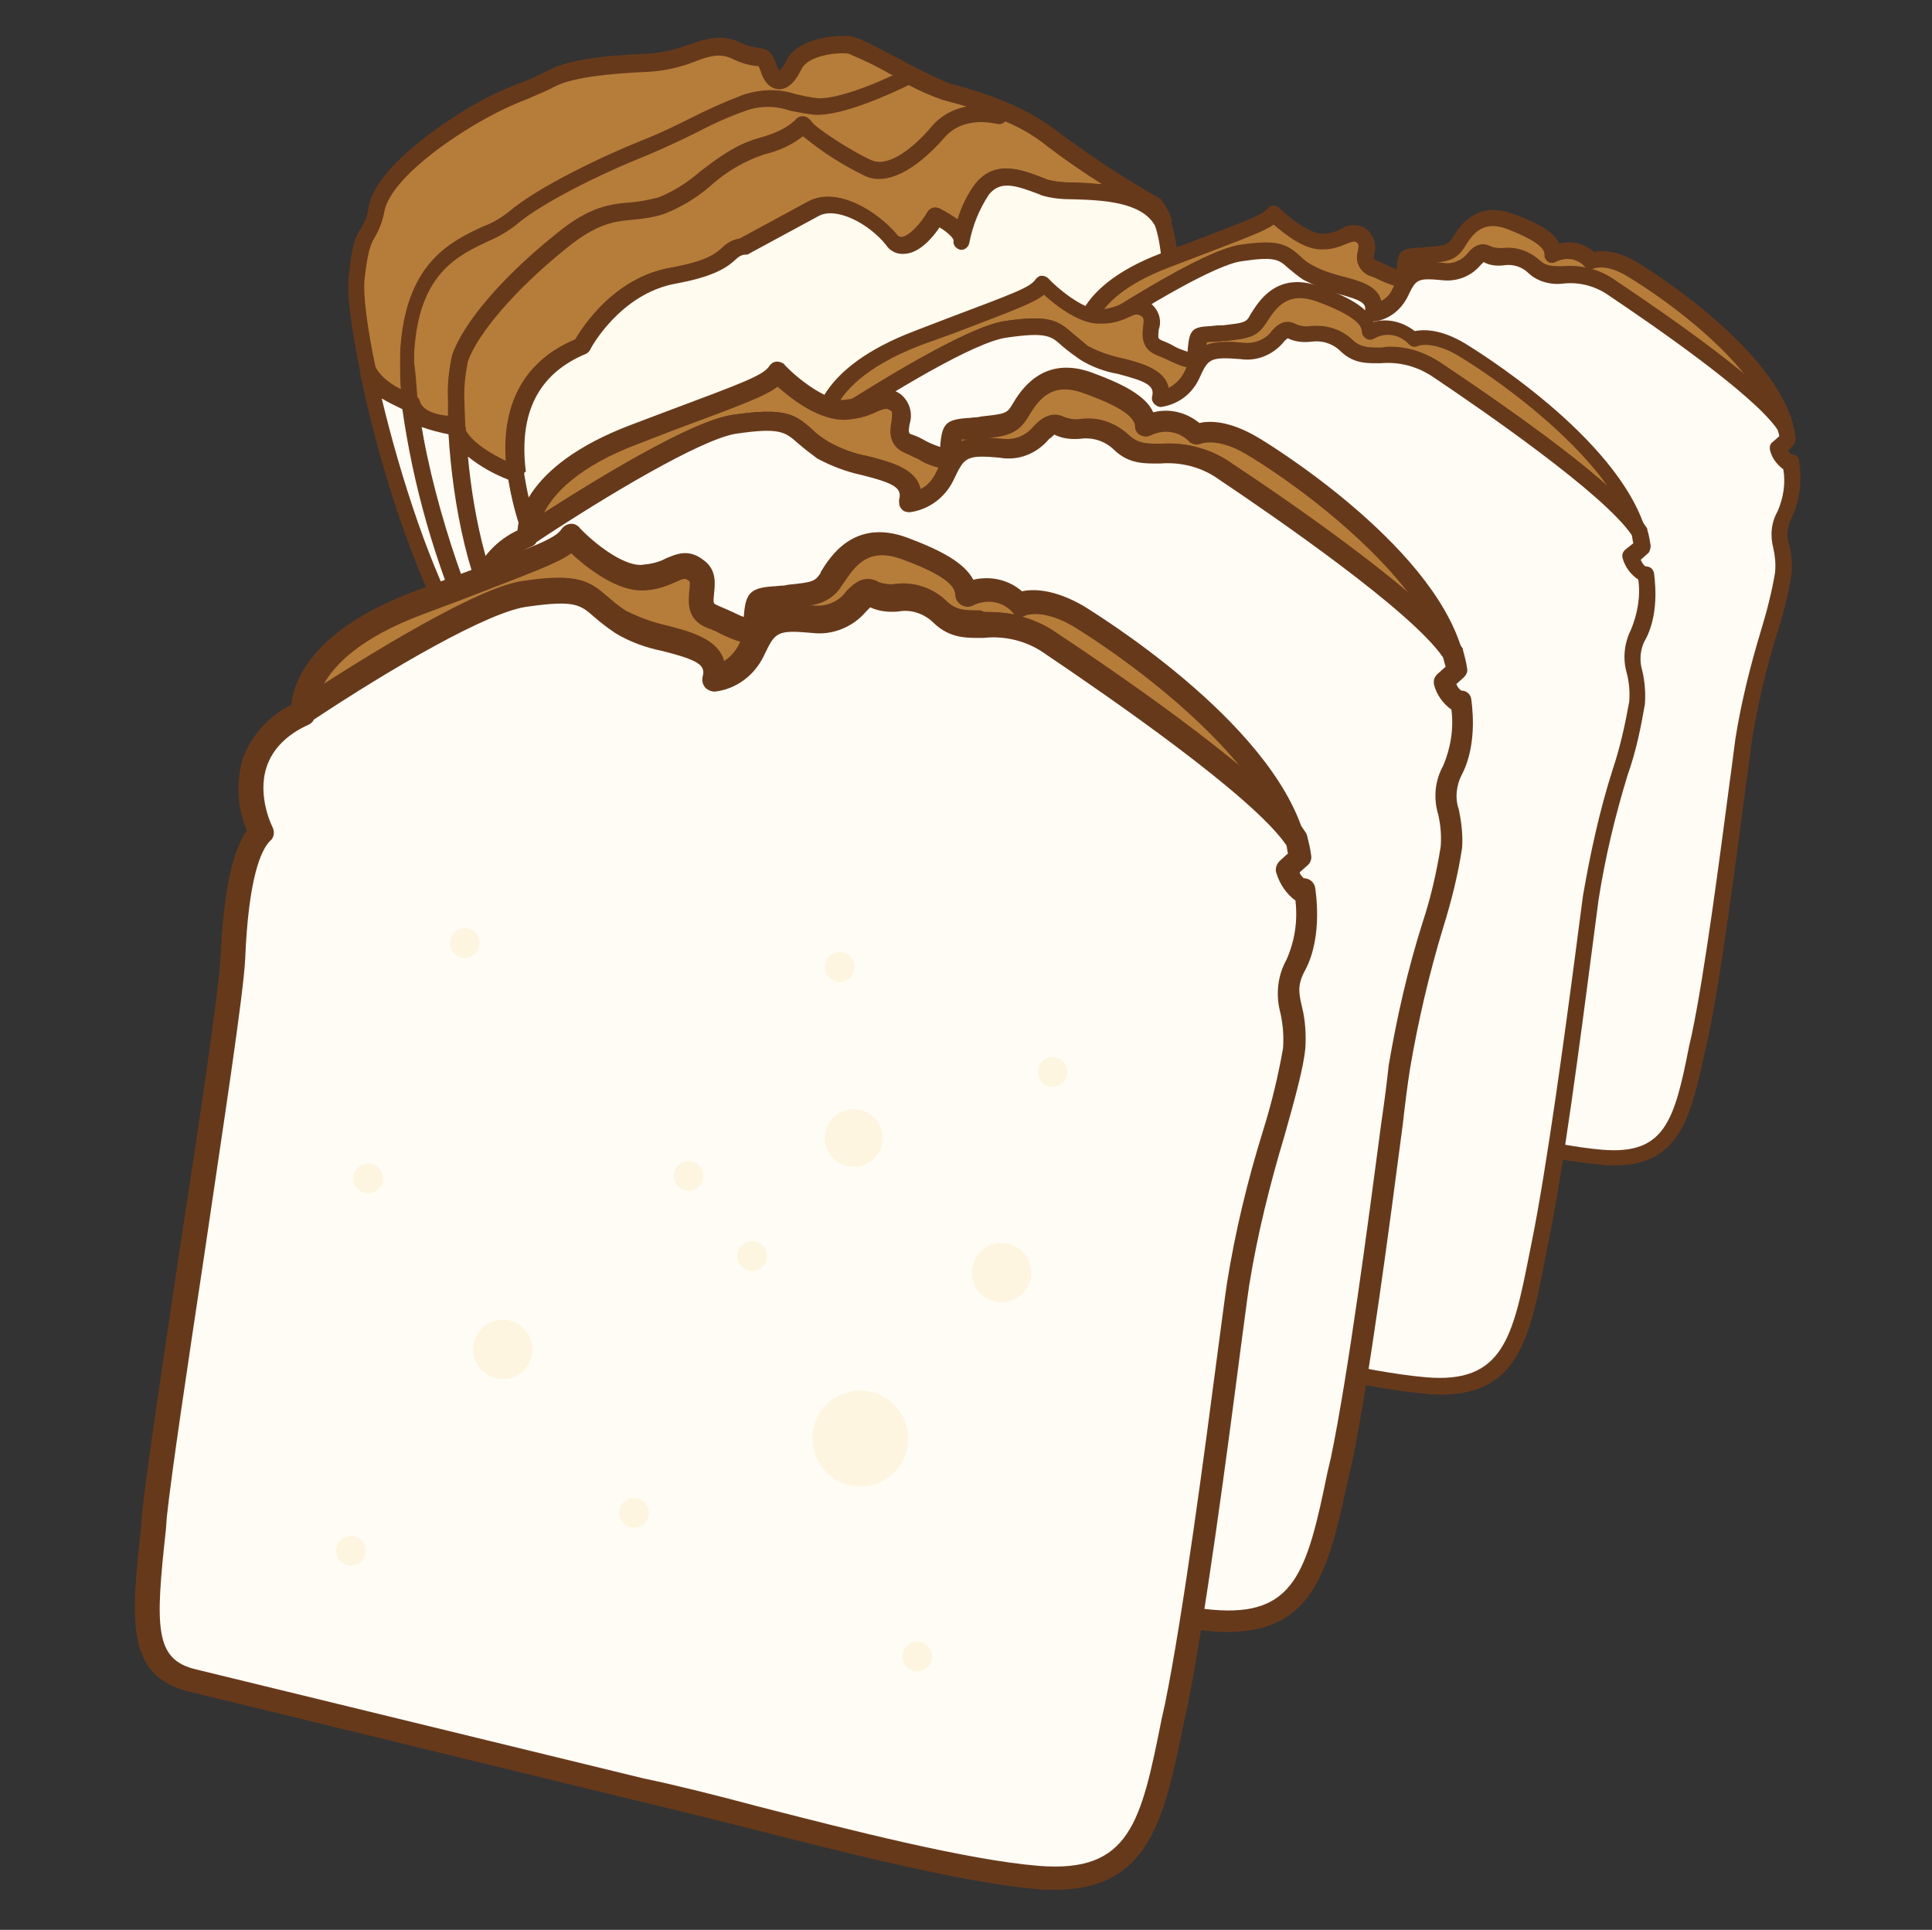
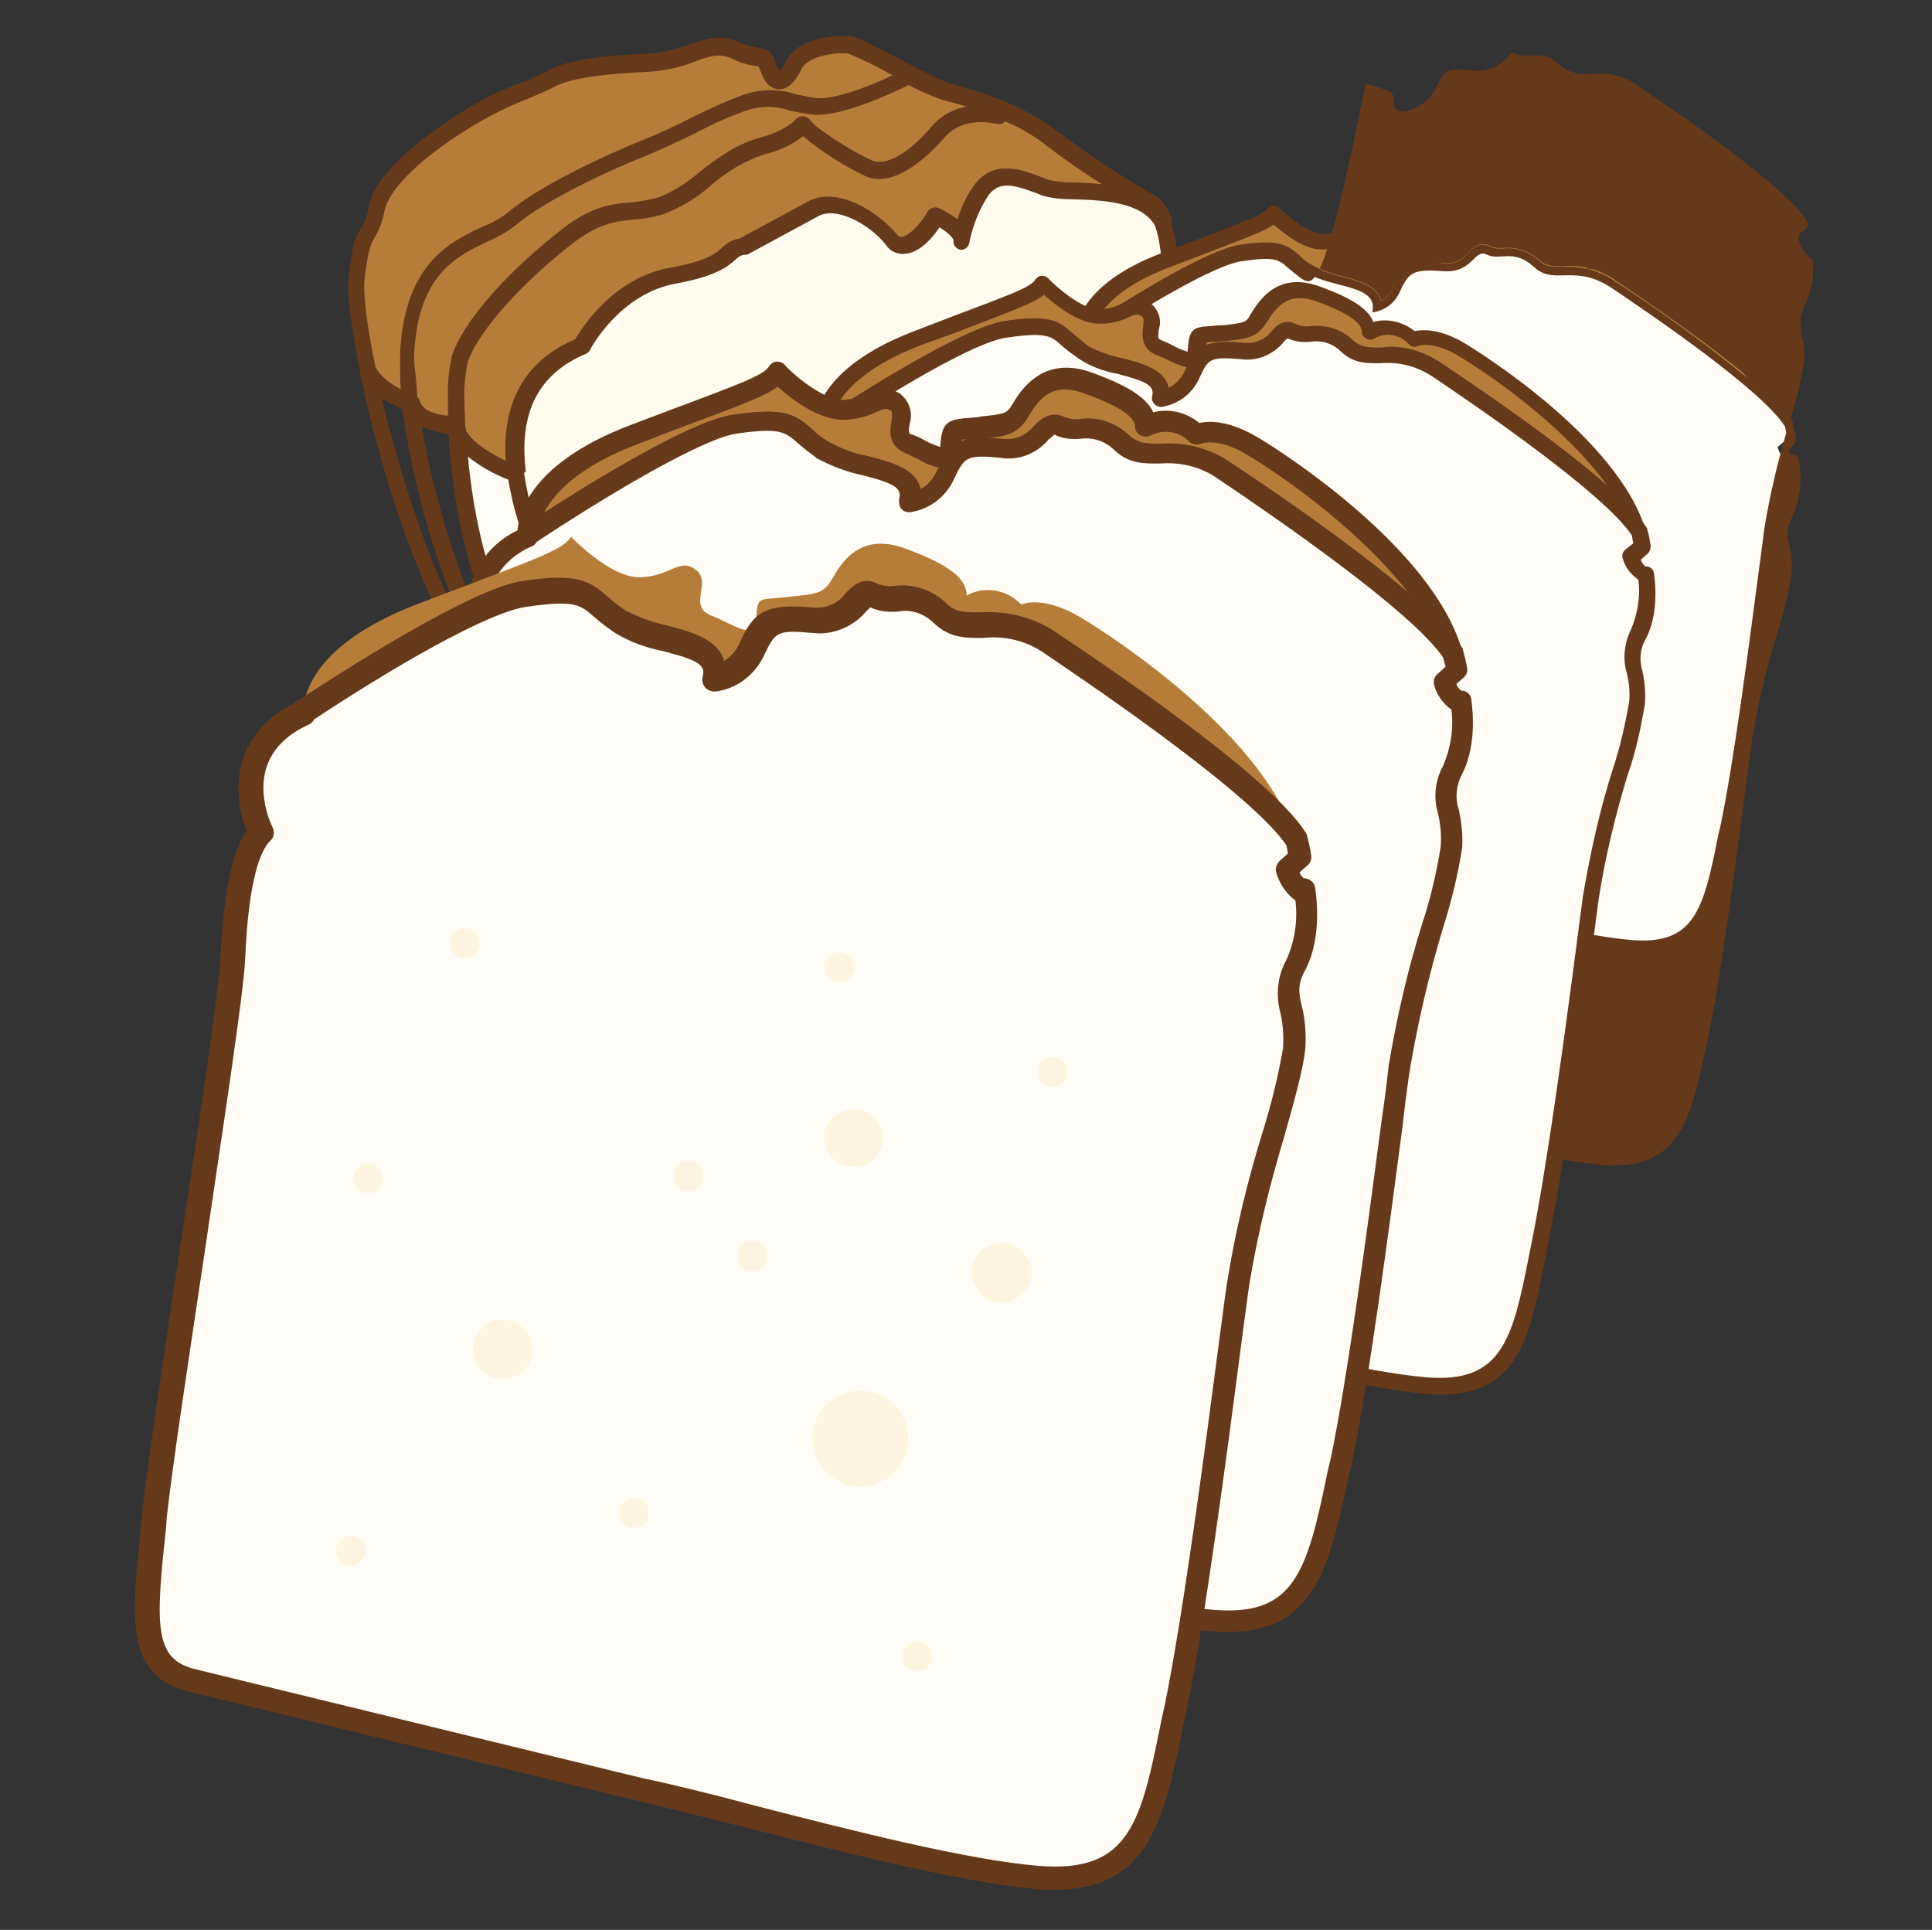
<svg xmlns="http://www.w3.org/2000/svg" version="1.1" id="レイヤー_1" x="0px" y="0px" viewBox="0 0 234 233.7" style="enable-background:new 0 0 234 233.7;" xml:space="preserve">
  <rect x="0" y="0" width="234" height="233.7" fill="#333333" stroke="none" />
  <style type="text/css">
	.st0{fill:#B67D3A;}
	.st1{fill:#67391B;}
	.st2{fill:#FFFCF5;}
	.st3{fill:#FFFBEF;}
	.st4{fill:#FDF5DF;}
</style>
  <g id="グループ_2355" transform="translate(-206.452 -3170.489)">
    <g id="グループ_2342" transform="translate(232.309 3170.489)">
      <g id="グループ_2336" transform="translate(0)">
        <path id="パス_10216" class="st0" d="M23.8,48.8c-0.3-2.4-0.4-4.9-0.2-7.3c1.1-12.2,9.4-12.2,12.6-15s10.9-6.5,15.9-8.5     s8.3-4.1,12.2-5.4s5.4,0.2,8.7,0.4s10-3.1,11.3-3.7c-1.3,0.7-8.1,3.9-11.3,3.7s-4.8-1.7-8.7-0.4s-7.2,3.5-12.2,5.4     s-12.6,5.7-15.9,8.5s-11.5,2.8-12.6,15C23.4,43.9,23.5,46.3,23.8,48.8c0.1,0,0.1,0,0.1,0c0.7,2.9,5.4,2.7,5.4,2.7     c0.1,0.3,0.1,0.5,0.2,0.8c-0.2-4.2-0.1-7.5,0.4-8.9c1.3-3.9,6.3-9.4,12.2-14.2s8.1-3,12.2-4.4s7.2-5.9,12.2-7.2s4.8-3.3,5.2-2.4     s5.2,3.9,7.6,5s5.7-1.1,8.5-4.4s7.4-2,7.4-2s-4.6-1.3-7.4,2s-6.1,5.4-8.5,4.4s-7.2-4.1-7.6-5s-0.2,1.1-5.2,2.4s-8.1,5.9-12.2,7.2     s-6.3-0.4-12.2,4.4S31.2,39.5,29.9,43.4c-0.4,1.3-0.6,4.7-0.4,8.9c1.3,3.1,6.8,5,7,5.1c-0.7-5.3,0-12.3,7.9-15.5     c0,0,3.7-7.2,11.1-8.5s6.1-3.3,8.5-3.5c0,0,5.7-3.1,8.5-4.6s7.2,1.1,9.4,3.7s5.4-2.8,5.4-2.8s3.3,1.5,3,3     c0.4-2.3,1.3-4.4,2.6-6.3c2-2.4,4.6-1.3,7.4-0.2c2.5,1,11.8-0.7,14.4,4.2c-0.3-0.7-0.6-1.4-1.1-2c-4.2-2.3-8.2-5-12-7.8     c-4.6-3.7-10.7-5.2-13.1-5.9S78.5,5.7,77,5.5s-5.7,0.2-6.8,2.4s-2.4,2.6-3,0.4s-0.7-0.7-3.9-2.2s-5.7,1.3-10.7,1.5     s-9.4,0.7-11.8,2s-5.2,2-9.4,4.4s-10.9,7.2-11.8,11.3s-1.7,1.7-2.4,8.3c-0.2,2,0.3,6.3,1.4,11.5C20.1,47.5,23.2,48.6,23.8,48.8z" />
        <path id="パス_10217" class="st1" d="M36.6,58.3c-0.1,0-0.2,0-0.3-0.1c-0.6-0.2-6.1-2.2-7.6-5.6l0,0c0-0.1-0.1-0.1-0.1-0.2     c-1.4-0.1-4.5-0.5-5.4-2.9c-2.1-0.7-4-2.1-5.3-4c-0.1-0.1-0.1-0.2-0.1-0.3c-1.1-5.5-1.7-9.7-1.4-11.8c0.4-4.1,0.9-4.9,1.5-5.8     c0.5-0.8,0.8-1.7,0.9-2.6c1.1-5.3,10.4-10.9,12.2-12c2-1.2,4.1-2.2,6.3-3c1.1-0.4,2.1-0.9,3.1-1.4c2.7-1.5,7.5-1.9,12.2-2.1     c1.7-0.1,3.4-0.5,5-1.1c2-0.7,3.9-1.3,6.1-0.3c0.7,0.4,1.6,0.6,2.4,0.7c1.2,0.2,1.6,0.6,2.1,2.1c0.1,0.2,0.2,0.5,0.3,0.7     c0.4-0.4,0.7-0.8,0.9-1.3c1.4-2.8,6.3-3.1,7.8-2.9c0.9,0.1,2.7,1.1,5.8,2.7c2,1.1,4,2.1,6.1,3l0.4,0.1c2.6,0.7,8.5,2.3,13.1,6     c3.8,2.8,7.7,5.4,11.8,7.7c0.1,0.1,0.2,0.1,0.3,0.2c0.6,0.7,1,1.5,1.3,2.3c0.2,0.5-0.1,1.1-0.6,1.3c-0.5,0.2-1,0-1.2-0.5     c-1.6-2.9-6.4-3.1-9.8-3.3c-1.4,0-2.7-0.1-4-0.5l-0.2-0.1c-2.9-1.1-4.7-1.7-6.1,0c-1.2,1.8-2,3.8-2.4,5.9     c-0.1,0.5-0.6,0.9-1.1,0.8c-0.5-0.1-0.9-0.6-0.8-1.1l0,0c0-0.3-0.7-1-1.7-1.6c-0.8,1.2-2.4,3.1-4.2,3.2c-0.9,0.1-1.8-0.3-2.3-1.1     c-2.1-2.6-6-4.6-8.1-3.5l-8.5,4.6c-0.1,0.1-0.2,0.1-0.4,0.1c-0.5,0-0.9,0.3-1.2,0.6c-0.9,0.8-2.3,2-7.2,2.9     c-6.8,1.2-10.4,7.9-10.4,8c-0.1,0.2-0.3,0.4-0.5,0.5c-5.8,2.4-8.3,7.2-7.3,14.4c0.1,0.5-0.3,1-0.8,1.1     C36.7,58.3,36.7,58.3,36.6,58.3L36.6,58.3z M30.5,52c0.8,1.6,3.2,3,4.9,3.8c-0.5-7.1,2.4-12.2,8.4-14.7c0.9-1.5,4.7-7.5,11.6-8.7     c4.4-0.8,5.4-1.7,6.2-2.4c0.6-0.6,1.3-1,2.1-1.1l8.3-4.5c3.5-1.9,8.3,1.2,10.6,3.9c0.1,0.2,0.4,0.4,0.7,0.4     c1-0.1,2.5-1.8,3.2-3.1c0.3-0.4,0.8-0.6,1.3-0.4c0.8,0.4,1.6,0.9,2.3,1.4c0.5-1.6,1.2-3.1,2.2-4.4c2.4-2.9,5.5-1.7,8.3-0.6     l0.2,0.1c1.1,0.3,2.3,0.4,3.4,0.4c1.1,0,2.2,0.1,3.4,0.2c-2.2-1.4-4.4-2.9-6.5-4.5c-1.6-1.3-3.3-2.3-5.2-3.1     c-0.3,0.3-0.6,0.4-1,0.3c-0.2,0-4-1.1-6.4,1.7c-3.6,4.1-7.1,5.8-9.6,4.6c-2.7-1.3-5.2-2.9-7.5-4.8c-1.4,1.1-3,1.8-4.7,2.2     c-2.4,0.8-4.6,2.1-6.5,3.8c-1.7,1.5-3.6,2.6-5.6,3.4c-1.2,0.4-2.5,0.6-3.7,0.7c-2.3,0.2-4.4,0.4-8.2,3.5     c-6.2,5-10.7,10.3-11.9,13.7c-0.3,1.6-0.5,3.2-0.4,4.9C30.4,49.6,30.5,50.8,30.5,52L30.5,52z M24.7,48.2c0.1,0.1,0.1,0.2,0.1,0.3     c0.3,1.4,2.4,1.8,3.6,1.9c0-0.7,0-1.3,0-1.9c-0.1-1.8,0.1-3.7,0.5-5.5c1.3-3.8,5.9-9.3,12.5-14.6c4.2-3.5,6.8-3.7,9.2-3.9     c1.1-0.1,2.2-0.3,3.3-0.6c1.8-0.7,3.5-1.8,5-3.1c2.1-1.6,4.3-3.3,7.2-4.1s3.8-1.7,4.3-2.1c0.3-0.4,0.7-0.6,1.2-0.5     c0.4,0.1,0.7,0.4,0.9,0.7c0.5,0.7,4.7,3.5,7.2,4.6c1.7,0.8,4.5-0.8,7.3-4.1c1.1-1.3,2.6-2.1,4.2-2.4c-1-0.3-1.8-0.5-2.5-0.7     l-0.4-0.1c-1.4-0.5-2.8-1.1-4.1-1.8c-2,1-8.1,3.8-11.4,3.6c-1-0.1-2-0.3-3-0.5c-1.7-0.6-3.6-0.6-5.3,0c-2,0.7-4,1.6-5.9,2.6     c-1.8,0.9-3.9,1.9-6.3,2.9c-5.3,2.1-12.6,5.7-15.6,8.3c-1,0.8-2.2,1.5-3.4,2c-3.6,1.7-8.1,3.8-8.9,12.4c-0.1,0.7-0.1,1.5-0.1,2.3     C24.5,45.3,24.6,46.8,24.7,48.2L24.7,48.2z M19.7,44.8c0.8,1.1,1.8,1.9,3,2.5c-0.1-1.2-0.1-2.3-0.1-3.4c0-0.9,0-1.7,0.1-2.5     c0.9-9.7,6.1-12.2,10-14c1.1-0.4,2.1-1,3-1.7c3.6-3.1,11.7-6.9,16.2-8.7c2.3-0.9,4.3-1.9,6.1-2.8c2-1,4-1.9,6.1-2.7     c2.1-0.7,4.3-0.8,6.4-0.1c0.9,0.2,1.8,0.4,2.7,0.5c2.1,0.1,6.2-1.4,9.1-2.8c-0.1,0-0.2-0.1-0.3-0.1c-1.7-1-3.4-1.8-5.1-2.5     c-1.3-0.2-4.9,0.2-5.7,1.9c-1,2.1-2.1,2.5-2.9,2.4c-0.6-0.1-1.5-0.5-2-2.1C66.2,8.4,66.1,8.2,66,8c-0.1,0-0.1,0-0.2,0     c-1-0.1-2-0.4-3-0.9c-1.5-0.7-2.8-0.3-4.6,0.4c-1.8,0.7-3.7,1.1-5.6,1.2c-4.3,0.2-9,0.6-11.3,1.8c-1.1,0.6-2.2,1-3.3,1.5     c-2.1,0.8-4.1,1.8-6,2.9c-4.8,2.8-10.6,7.2-11.3,10.7c-0.2,1.1-0.6,2.2-1.2,3.2c-0.4,0.7-0.8,1.4-1.2,5     C18.1,35.6,18.6,39.7,19.7,44.8L19.7,44.8z" />
      </g>
      <g id="グループ_2337" transform="translate(6.566 43.293)">
-         <path id="パス_10218" class="st2" d="M22.8,8.2c0,0-4.7,0.2-5.4-2.7l-0.1,0c1.3,11.3,6.4,25.7,9.3,30.4l3.6-1.5     C25.5,28.9,23.5,17.3,23,9C22.9,8.7,22.8,8.5,22.8,8.2z" />
        <path id="パス_10219" class="st1" d="M26.6,36.9c-0.3,0-0.7-0.2-0.8-0.5c-3-4.9-8.1-19.3-9.5-30.8c-0.1-0.5,0.3-1,0.9-1.1     c0.1,0,0.3,0,0.4,0l0.1,0c0.3,0.1,0.6,0.4,0.7,0.7c0.5,2,4.4,1.9,4.4,1.9c0.5,0,0.9,0.3,1,0.8c0,0.2,0.1,0.4,0.2,0.6     C24,8.7,24,8.8,24,8.9c0.5,8.6,2.6,19.7,6.9,24.9c0.3,0.4,0.3,1-0.1,1.4c-0.1,0.1-0.2,0.1-0.3,0.2l-3.6,1.5     C26.8,36.9,26.7,36.9,26.6,36.9z M18.6,8.4c1.6,10,5.7,21.6,8.3,26.3l1.6-0.6c-4.1-5.8-6.1-16.4-6.6-24.8l0,0     C20.9,9.1,19.7,8.8,18.6,8.4z" />
      </g>
      <g id="グループ_2338" transform="translate(1.476 39.65)">
-         <path id="パス_10220" class="st2" d="M17.3,5.5c2.4,11.4,7.4,27.3,12.9,34.7l1.5-0.6c-2.9-4.7-8-19.1-9.3-30.4     C21.7,8.9,18.6,7.9,17.3,5.5z" />
        <path id="パス_10221" class="st1" d="M30.2,41.1c-0.3,0-0.6-0.1-0.8-0.4c-5.5-7.3-10.6-22.9-13.1-35.1     c-0.1-0.5,0.2-1.1,0.8-1.2c0.4-0.1,0.8,0.1,1.1,0.5c1.2,2.1,4.2,3.1,4.5,3.2C23,8.3,23.3,8.6,23.3,9c1.3,11.1,6.4,25.4,9.2,30     c0.3,0.5,0.1,1.1-0.3,1.4c0,0-0.1,0.1-0.1,0.1L30.6,41C30.4,41.1,30.3,41.1,30.2,41.1z M18.9,8.6c2.3,9.6,6,21,10.1,28.1     c-3.7-8.5-6.3-17.6-7.6-26.8C20.6,9.5,19.7,9.1,18.9,8.6L18.9,8.6z" />
      </g>
      <g id="グループ_2339" transform="translate(12.32 46.794)">
        <path id="パス_10222" class="st2" d="M25.7,16.4c-0.6-1.9-1.1-3.9-1.4-5.9c-0.2-0.1-5.7-2-7-5.1c0.5,8.3,2.5,19.9,7.1,25.5     l0.9-0.4l4.7-1.9l0,0l-0.1,0C29.9,28.1,26.8,19.9,25.7,16.4z" />
        <path id="パス_10223" class="st1" d="M24.4,31.9c-0.3,0-0.6-0.1-0.8-0.4c-4.6-5.6-6.9-17.1-7.4-26c0-0.5,0.4-1,0.9-1     c0.4,0,0.8,0.2,1,0.6c1,2.2,5,4.1,6.5,4.6c0.4,0.1,0.6,0.4,0.7,0.8c0.3,1.9,0.7,3.8,1.3,5.7v0c0.5,1.6,1.4,4.2,2.3,6.5     c1.2,3.2,1.7,4.7,1.9,5.4c0.4,0.4,0.3,1-0.1,1.4c-0.1,0.1-0.2,0.1-0.3,0.2l-5.6,2.3C24.6,31.9,24.5,31.9,24.4,31.9z M18.5,8.5     c0.7,7.7,2.7,16.5,6.2,21.2l4-1.6c-0.3-1-1.1-3.1-1.7-4.8c-0.9-2.4-1.8-5-2.3-6.6l0.9-0.3l-0.9,0.3c-0.6-1.8-1-3.6-1.3-5.4     C21.6,10.6,20,9.7,18.5,8.5L18.5,8.5z M30.9,28.7L30.9,28.7z" />
      </g>
      <g id="グループ_2340" transform="translate(19.138 16.037)">
        <path id="パス_10224" class="st3" d="M95.8,10.9C93.1,6,83.9,7.7,81.4,6.7c-2.8-1.1-5.4-2.2-7.4,0.2c-1.3,1.9-2.2,4-2.6,6.3     c0.2-1.5-3-3-3-3S65,15.6,62.8,13s-6.5-5.2-9.4-3.7L45,13.9c-2.4,0.2-1.1,2.2-8.5,3.5s-11.1,8.5-11.1,8.5     c-7.9,3.2-8.6,10.2-7.9,15.5h0h0c0.3,2,0.8,3.9,1.4,5.9c1.1,3.5,4.3,11.6,4.3,12.2l11.9-4.7l55.7-22.4l5.8-10     C96.9,18.4,96.9,13.9,95.8,10.9z" />
        <path id="パス_10225" class="st1" d="M23.2,60.4c-0.5,0-1-0.4-1-1c-0.1-0.4-1-2.9-1.8-5c-0.9-2.5-1.9-5.2-2.5-6.9     c-0.6-2-1.1-4-1.4-6l0,0c-1.1-8,1.8-13.6,8.2-16.4c0.9-1.5,4.7-7.5,11.6-8.7c4.4-0.8,5.4-1.7,6.2-2.4c0.6-0.6,1.3-1,2.1-1.1     L53,8.4c3.5-1.9,8.3,1.2,10.6,3.9c0.1,0.2,0.4,0.4,0.7,0.4c1-0.1,2.5-1.8,3.2-3.1c0.3-0.4,0.8-0.6,1.3-0.4     c0.8,0.4,1.6,0.9,2.3,1.4c0.5-1.6,1.2-3.1,2.2-4.4c2.4-2.9,5.5-1.7,8.3-0.6l0.2,0.1C82.8,6,84,6.1,85.1,6.1     c4,0.2,9.4,0.4,11.5,4.3c0,0,0,0.1,0.1,0.1c1,2.6,1.3,6.6,0.9,11.9c0,0.1-0.1,0.3-0.1,0.4l-5.8,10c-0.1,0.2-0.3,0.3-0.5,0.4     L35.4,55.6l-11.9,4.7C23.4,60.4,23.3,60.4,23.2,60.4z M18.5,41.4c0.3,1.9,0.7,3.7,1.3,5.5c0.5,1.7,1.5,4.4,2.4,6.8     c0.8,2.2,1.3,3.6,1.6,4.4l10.9-4.3L90,31.5l5.6-9.5c0.4-4.7,0.1-8.4-0.7-10.7c-1.6-2.9-6.4-3.1-9.8-3.2c-1.4,0-2.7-0.1-4-0.5     l-0.2-0.1c-2.9-1.1-4.7-1.7-6.1,0c-1.2,1.8-2,3.8-2.4,5.9c-0.1,0.5-0.6,0.9-1.1,0.8c-0.5-0.1-0.9-0.6-0.8-1.1l0,0     c0-0.3-0.7-1-1.7-1.6c-0.8,1.2-2.4,3.1-4.2,3.2c-0.9,0.1-1.8-0.3-2.3-1.1c-2.1-2.6-6-4.6-8.1-3.5l-8.5,4.6     c-0.1,0.1-0.2,0.1-0.4,0.1c-0.5,0-0.9,0.3-1.2,0.6c-0.9,0.8-2.3,2-7.2,2.9c-6.8,1.2-10.4,7.9-10.4,8c-0.1,0.2-0.3,0.4-0.5,0.5     c-5.8,2.4-8.2,7.2-7.3,14.3C18.5,41.1,18.5,41.2,18.5,41.4C18.5,41.4,18.5,41.4,18.5,41.4L18.5,41.4z" />
      </g>
      <g id="グループ_2341" transform="translate(20.732 57.758)">
        <path id="パス_10226" class="st3" d="M21.5,17.7l0.1,0c0-0.7-3.2-8.8-4.3-12.2C18.3,9,21.5,17.1,21.5,17.7z" />
        <path id="パス_10227" class="st1" d="M21.5,18.7c-0.5,0-0.9-0.4-1-0.9c-0.1-0.5-1.1-3.3-1.9-5.5c-0.9-2.4-1.8-4.9-2.3-6.5l0,0     c-0.2-0.5,0.1-1.1,0.6-1.2c0.5-0.2,1.1,0.1,1.2,0.6c0,0,0,0,0,0l0,0c0.5,1.6,1.5,4.4,2.4,6.8c1.6,4.4,1.9,5.2,1.9,5.7     c0,0.4-0.2,0.8-0.6,0.9l-0.1,0C21.7,18.7,21.6,18.7,21.5,18.7z M22.5,17.7L22.5,17.7z" />
      </g>
    </g>
    <g id="グループ_2345" transform="translate(307.244 3190.79)">
      <g id="グループ_2343" transform="translate(13.371)">
        <path id="パス_10228" class="st0" d="M44.2,12.7c2.9,1.9,8.8,1.4,7.9,4.8c1.4-0.2,2.7-1.1,3.3-2.4c1-2.2,1.4-2.9,5.2-2.6     s3.8-2.9,5.3-2.1s3.3-0.7,5.7,1.5s4.8-0.5,9.5,2.6c4.6,3.1,18,12.2,20.9,16.7c-2.5-8.6-15.3-17.1-18.4-19c-3.2-1.9-5-1-5-1     c-1.2-1.3-3.1-1.6-4.6-0.8c0-1.4-1.4-2.6-5.3-4s-5.4,1.3-6.2,2.6s-1.4,1.3-3.9,1.5s-2.5-0.1-2.6,1.8s-1.9,0.5-3.9-0.3     s0.1-2.8-1.3-3.9s-2.1,0.5-4.6,0.6s-6.1-3.5-6.1-3.5c-0.8,1.2-2.4,1.7-13,5.7c-9.6,3.6-9.8,8.5-9.8,9.3     c2.3-1.5,14.5-9.5,18.9-10.1C42.1,9.4,41.3,10.8,44.2,12.7z" />
        <path id="パス_10229" class="st1" d="M101.9,32.2c-0.3,0-0.6-0.2-0.8-0.4c-2.7-4.2-15.3-12.9-20.6-16.4     c-1.6-1.1-3.5-1.6-5.4-1.4c-1.5,0.2-3.1-0.2-4.2-1.2c-0.8-0.8-1.9-1.2-3.1-1c-0.8,0.1-1.7,0-2.4-0.4c-0.1,0.1-0.3,0.3-0.4,0.4     c-1.1,1.3-2.8,2-4.6,1.8c-3.1-0.3-3.2-0.1-4.2,2c-0.8,1.6-2.3,2.8-4.1,3c-0.5,0-1-0.4-1.1-0.9c0-0.1,0-0.2,0-0.3     c0.3-1-0.4-1.4-3.4-2.2c-1.4-0.3-2.8-0.8-4.1-1.5l0,0c-0.6-0.4-1.2-0.9-1.8-1.4c-1.1-1-1.6-1.4-5.6-0.8c-3.2,0.5-12,5.7-18.5,10     c-0.5,0.3-1.1,0.2-1.4-0.3c-0.1-0.1-0.2-0.3-0.2-0.5c0-1,0.2-6.4,10.4-10.3L30.1,9c6.8-2.6,8.7-3.3,9.2-4     c0.2-0.2,0.4-0.4,0.7-0.4c0.3,0,0.6,0.1,0.8,0.3C42,6.1,44.6,8.1,46.1,8c0.7,0,1.5-0.2,2.2-0.6c1-0.6,2.2-0.6,3.1,0.1     c0.8,0.7,1.2,1.8,0.9,2.8c-0.1,0.8-0.1,0.8,0.2,0.9c0.4,0.2,0.9,0.4,1.3,0.6c0.4,0.2,0.8,0.4,1.2,0.5v0c0.1-2,0.4-2.5,2.5-2.6     c0.3,0,0.6,0,1-0.1l0.4,0c2.2-0.2,2.3-0.3,2.8-1c0.8-1.3,2.8-4.7,7.4-3c2.8,1,4.9,2.1,5.6,3.6c1.5-0.4,3,0,4.2,1     c0.9-0.2,2.8-0.2,5.3,1.3c0.6,0.4,15.9,9.6,18.8,19.5c0.1,0.5-0.1,1-0.5,1.2C102.2,32.2,102,32.2,101.9,32.2z M75.7,12     c2.1,0,4.1,0.6,5.8,1.8c5.5,3.6,10.9,7.5,16,11.7c-4.1-5.3-10.7-10-14.5-12.3c-2.6-1.6-4-1-4.1-1c-0.4,0.2-0.8,0.1-1.1-0.2     c-0.9-1-2.3-1.2-3.5-0.6c-0.5,0.3-1.1,0.1-1.3-0.4c-0.1-0.1-0.1-0.3-0.1-0.5c0-0.9-1.5-1.9-4.6-3.1c-2.8-1-4,0.5-5,2.1     c-0.9,1.5-1.8,1.8-3.5,2c0.3,0,0.5,0,0.8,0.1c1.1,0.2,2.3-0.3,3-1.2c0.5-0.6,1.4-1.5,2.8-0.8c0.4,0.2,0.9,0.2,1.4,0.2     c1.7-0.2,3.3,0.4,4.5,1.5C73,12,73.7,12,75,12C75.3,12,75.5,12,75.7,12L75.7,12z M40.1,6.9c-1.1,0.8-3.3,1.6-9.3,3.9l-3.4,1.3     c-5.5,2.1-7.7,4.5-8.6,6.2c4.7-3,13.4-8.4,17.2-8.9c4.7-0.7,5.7,0,7.2,1.3c0.5,0.5,1,0.9,1.6,1.2c1.1,0.6,2.3,1,3.5,1.3     c1.9,0.5,4.4,1.1,4.8,3c0.6-0.3,1.1-0.8,1.4-1.5c0.1-0.1,0.1-0.2,0.2-0.4c-0.6-0.2-1.2-0.4-1.8-0.7c-0.4-0.2-0.8-0.4-1.2-0.5     c-1.2-0.5-1.8-1.8-1.4-3c0.1-0.7,0.1-0.8-0.1-1c-0.3-0.2-0.4-0.2-1.2,0.1c-0.9,0.4-1.9,0.7-2.8,0.7C43.9,10.1,41.4,8,40.1,6.9     L40.1,6.9z" />
      </g>
      <g id="グループ_2344" transform="translate(0 4.534)">
        <path id="パス_10230" class="st2" d="M116,31.1c-1,0-1.5-1.8-1.5-1.8l1.2-1c-0.1-0.5-0.2-1-0.3-1.5     c-2.9-4.5-16.3-13.6-20.9-16.7c-4.6-3.1-7-0.3-9.5-2.6s-4.1-0.7-5.7-1.5S77.7,8.3,73.9,8c-3.8-0.3-4.1,0.3-5.2,2.6     c-0.6,1.3-1.8,2.2-3.3,2.4c0.9-3.4-5-2.9-7.9-4.8s-2.1-3.3-8.1-2.4c-4.4,0.7-16.6,8.6-18.9,10.1c0,0.1,0,0.1,0,0.1     C23.4,19.4,27,26.2,27,26.2c-1.4,1.4-2.2,5.2-2.4,10.7s-5.8,38.9-6.7,47.6s-1.5,12.9,3.2,14.1l38.2,9.3     c7.5,1.5,24.8,6.7,33.9,7.5s9.9-5.3,11.9-14.7s4.3-28.4,5.3-36s4.5-16.8,4.8-20.1s-1.3-4.4,0.1-7.1     C116.1,35.4,116.3,33.2,116,31.1z" />
-         <path id="パス_10231" class="st1" d="M94.7,116.3c-0.5,0-1,0-1.6-0.1c-6.3-0.5-16.3-3.1-24.3-5.1c-3.9-1-7.3-1.9-9.7-2.4     l-38.2-9.3c-5.4-1.3-4.9-6.1-4.1-14.1l0.1-1c0.4-4,1.8-12.9,3.2-22.3c1.7-10.9,3.4-22.3,3.5-25.2c0.3-5.5,1-9,2.3-10.8     c-0.8-1.9-0.9-4.1-0.3-6.1c0.8-2.1,2.3-3.7,4.3-4.6c0.1-0.1,0.2-0.2,0.2-0.2c3.4-2.2,14.8-9.6,19.3-10.3c4.7-0.7,5.7,0,7.2,1.3     c0.5,0.5,1,0.9,1.6,1.2c1.1,0.6,2.3,1,3.5,1.3c1.9,0.5,4.4,1.1,4.8,3c0.6-0.3,1.1-0.8,1.4-1.5c1.2-2.7,2-3.5,6.1-3.1     c1.1,0.2,2.3-0.3,3-1.2c0.5-0.6,1.4-1.5,2.8-0.8c0.4,0.2,0.9,0.2,1.4,0.2c1.7-0.2,3.3,0.4,4.5,1.5c0.8,0.7,1.5,0.7,2.8,0.7     c2.3-0.2,4.6,0.4,6.5,1.8c6.7,4.5,18.4,12.6,21.2,17c0.1,0.1,0.1,0.2,0.1,0.3c0.2,0.6,0.3,1.1,0.4,1.7c0,0.3-0.1,0.7-0.3,0.9     l-0.6,0.6c0.1,0.2,0.2,0.4,0.4,0.5c0.5,0,0.9,0.3,0.9,0.8c0.4,2.4,0.1,4.8-0.9,6.9c-0.5,1-0.7,2.2-0.3,3.2     c0.3,1.1,0.4,2.3,0.3,3.5c-0.4,2.5-1,5-1.8,7.4c-1.3,4.2-2.3,8.5-3,12.8c-0.2,1.4-0.4,3.2-0.7,5.2c-1.2,9.2-3,23.1-4.6,30.8     l-0.3,1.3C104,110.3,102.8,116.3,94.7,116.3z M31.5,16.5c-0.1,0.2-0.2,0.3-0.4,0.4c-1.7,0.6-3,2-3.7,3.6     c-0.5,1.7-0.3,3.6,0.5,5.2c0.2,0.4,0.1,0.8-0.2,1.2c-0.8,0.8-1.8,3.2-2.2,10.1C25.4,40,23.7,51.4,22,62.4     c-1.4,9.4-2.8,18.3-3.2,22.2l-0.1,1c-0.9,8.4-1,11.1,2.6,12l38.2,9.3c2.4,0.5,5.8,1.4,9.8,2.4c8,2,17.9,4.6,24,5.1     c7.5,0.6,8.7-3.4,10.5-12.6l0.3-1.3c1.6-7.6,3.4-21.5,4.6-30.6c0.3-2.1,0.5-3.9,0.7-5.3c0.7-4.4,1.8-8.8,3.1-13.1     c0.7-2.3,1.3-4.6,1.7-7c0.1-1,0-2-0.2-2.9c-0.4-1.5-0.3-3.1,0.5-4.5c0.7-1.6,1-3.4,0.7-5.1c-0.8-0.6-1.4-1.4-1.6-2.3     c-0.1-0.4,0-0.8,0.3-1l0.8-0.7c0-0.2-0.1-0.5-0.2-0.8c-2.9-4.3-15.3-12.8-20.5-16.3c-1.6-1.1-3.5-1.6-5.4-1.4     c-1.5,0.2-3.1-0.2-4.2-1.2c-0.8-0.8-1.9-1.2-3.1-1c-0.8,0.1-1.7,0-2.4-0.4c-0.1,0.1-0.3,0.3-0.4,0.4c-1.1,1.3-2.8,2-4.6,1.8     c-3.1-0.3-3.2-0.1-4.2,2c-0.8,1.6-2.3,2.8-4.1,3c-0.5,0-1-0.4-1.1-0.9c0-0.1,0-0.2,0-0.3c0.3-1-0.4-1.4-3.4-2.2     C59.7,10.2,58.3,9.7,57,9c-0.6-0.4-1.2-0.9-1.8-1.4c-1.1-1-1.6-1.4-5.6-0.8C46.5,7.2,38,12.2,31.5,16.5z" />
+         <path id="パス_10231" class="st1" d="M94.7,116.3c-0.5,0-1,0-1.6-0.1c-6.3-0.5-16.3-3.1-24.3-5.1c-3.9-1-7.3-1.9-9.7-2.4     l-38.2-9.3c-5.4-1.3-4.9-6.1-4.1-14.1l0.1-1c0.4-4,1.8-12.9,3.2-22.3c1.7-10.9,3.4-22.3,3.5-25.2c0.3-5.5,1-9,2.3-10.8     c-0.8-1.9-0.9-4.1-0.3-6.1c0.8-2.1,2.3-3.7,4.3-4.6c0.1-0.1,0.2-0.2,0.2-0.2c3.4-2.2,14.8-9.6,19.3-10.3c4.7-0.7,5.7,0,7.2,1.3     c0.5,0.5,1,0.9,1.6,1.2c1.1,0.6,2.3,1,3.5,1.3c1.9,0.5,4.4,1.1,4.8,3c0.6-0.3,1.1-0.8,1.4-1.5c1.2-2.7,2-3.5,6.1-3.1     c1.1,0.2,2.3-0.3,3-1.2c0.5-0.6,1.4-1.5,2.8-0.8c0.4,0.2,0.9,0.2,1.4,0.2c1.7-0.2,3.3,0.4,4.5,1.5c0.8,0.7,1.5,0.7,2.8,0.7     c2.3-0.2,4.6,0.4,6.5,1.8c6.7,4.5,18.4,12.6,21.2,17c0.1,0.1,0.1,0.2,0.1,0.3c0.2,0.6,0.3,1.1,0.4,1.7c0,0.3-0.1,0.7-0.3,0.9     l-0.6,0.6c0.1,0.2,0.2,0.4,0.4,0.5c0.5,0,0.9,0.3,0.9,0.8c0.4,2.4,0.1,4.8-0.9,6.9c-0.5,1-0.7,2.2-0.3,3.2     c0.3,1.1,0.4,2.3,0.3,3.5c-0.4,2.5-1,5-1.8,7.4c-1.3,4.2-2.3,8.5-3,12.8c-0.2,1.4-0.4,3.2-0.7,5.2c-1.2,9.2-3,23.1-4.6,30.8     l-0.3,1.3C104,110.3,102.8,116.3,94.7,116.3z M31.5,16.5c-0.1,0.2-0.2,0.3-0.4,0.4c-1.7,0.6-3,2-3.7,3.6     c-0.5,1.7-0.3,3.6,0.5,5.2c0.2,0.4,0.1,0.8-0.2,1.2c-0.8,0.8-1.8,3.2-2.2,10.1c-1.4,9.4-2.8,18.3-3.2,22.2l-0.1,1c-0.9,8.4-1,11.1,2.6,12l38.2,9.3c2.4,0.5,5.8,1.4,9.8,2.4c8,2,17.9,4.6,24,5.1     c7.5,0.6,8.7-3.4,10.5-12.6l0.3-1.3c1.6-7.6,3.4-21.5,4.6-30.6c0.3-2.1,0.5-3.9,0.7-5.3c0.7-4.4,1.8-8.8,3.1-13.1     c0.7-2.3,1.3-4.6,1.7-7c0.1-1,0-2-0.2-2.9c-0.4-1.5-0.3-3.1,0.5-4.5c0.7-1.6,1-3.4,0.7-5.1c-0.8-0.6-1.4-1.4-1.6-2.3     c-0.1-0.4,0-0.8,0.3-1l0.8-0.7c0-0.2-0.1-0.5-0.2-0.8c-2.9-4.3-15.3-12.8-20.5-16.3c-1.6-1.1-3.5-1.6-5.4-1.4     c-1.5,0.2-3.1-0.2-4.2-1.2c-0.8-0.8-1.9-1.2-3.1-1c-0.8,0.1-1.7,0-2.4-0.4c-0.1,0.1-0.3,0.3-0.4,0.4c-1.1,1.3-2.8,2-4.6,1.8     c-3.1-0.3-3.2-0.1-4.2,2c-0.8,1.6-2.3,2.8-4.1,3c-0.5,0-1-0.4-1.1-0.9c0-0.1,0-0.2,0-0.3c0.3-1-0.4-1.4-3.4-2.2     C59.7,10.2,58.3,9.7,57,9c-0.6-0.4-1.2-0.9-1.8-1.4c-1.1-1-1.6-1.4-5.6-0.8C46.5,7.2,38,12.2,31.5,16.5z" />
      </g>
      <circle id="楕円形_462" class="st4" cx="77.6" cy="56.8" r="2.4" />
      <circle id="楕円形_463" class="st4" cx="78.2" cy="82.4" r="4.1" />
      <circle id="楕円形_464" class="st4" cx="63.5" cy="60" r="1.3" />
      <circle id="楕円形_465" class="st4" cx="44.4" cy="40.1" r="1.3" />
      <circle id="楕円形_466" class="st4" cx="76.4" cy="42.2" r="1.3" />
      <circle id="楕円形_467" class="st4" cx="68.9" cy="66.8" r="1.3" />
      <circle id="楕円形_468" class="st4" cx="83" cy="101" r="1.3" />
      <circle id="楕円形_469" class="st4" cx="94.6" cy="51.1" r="1.3" />
      <circle id="楕円形_470" class="st4" cx="58.9" cy="88.7" r="1.3" />
      <circle id="楕円形_471" class="st4" cx="34.7" cy="92" r="1.3" />
      <circle id="楕円形_472" class="st4" cx="36.2" cy="60.3" r="1.3" />
      <circle id="楕円形_473" class="st4" cx="47.7" cy="74.8" r="2.5" />
      <circle id="楕円形_474" class="st4" cx="90.2" cy="68.2" r="2.5" />
    </g>
    <g id="グループ_2348" transform="translate(273.277 3199.282)">
      <g id="グループ_2346" transform="translate(15.621 0)">
        <path id="パス_10232" class="st0" d="M48.7,13.9c3.4,2.2,10.2,1.6,9.2,5.6c1.7-0.2,3.1-1.3,3.8-2.8c1.2-2.6,1.6-3.4,6-3     s4.4-3.4,6.2-2.4s3.8-0.8,6.6,1.8s5.6-0.6,11,3c5.4,3.6,21,14.2,24.4,19.5c-2.9-10.1-17.9-20-21.4-22.1c-3.8-2.3-5.9-1.2-5.9-1.2     c-1.4-1.5-3.6-1.9-5.4-0.9c0-1.7-1.7-3-6.2-4.7s-6.3,1.5-7.2,3s-1.7,1.5-4.5,1.8s-2.9-0.1-3,2.1s-2.3,0.6-4.5-0.3     s0.1-3.3-1.5-4.5S54,9.4,51,9.5s-7.1-4.1-7.1-4.1c-0.9,1.4-2.9,2-15.2,6.6C17.4,16.4,17.2,22,17.3,23c2.7-1.8,17-11.1,22.1-11.9     C46.3,10,45.3,11.7,48.7,13.9z" />
        <path id="パス_10233" class="st1" d="M116.1,36.6c-0.3,0-0.6-0.2-0.8-0.4c-3.2-4.9-17.9-15.1-24.1-19.2     c-1.9-1.3-4.1-1.9-6.4-1.7c-1.6,0-3.2,0.1-4.8-1.4c-1-1-2.3-1.4-3.7-1.2c-0.9,0.1-1.9,0-2.7-0.4c0,0-0.1,0-0.1,0     c-0.2,0.2-0.4,0.3-0.5,0.5c-1.3,1.5-3.2,2.3-5.2,2c-3.8-0.3-3.9,0-5,2.4c-0.9,1.9-2.6,3.1-4.6,3.4c-0.5,0-1-0.4-1.1-0.9     c0-0.1,0-0.2,0-0.3c0.4-1.4-0.7-1.9-4.1-2.8c-1.7-0.3-3.3-0.9-4.7-1.8c-0.7-0.5-1.4-1-2.1-1.6c-1.3-1.2-1.9-1.7-6.7-1     c-3.8,0.6-14,6.7-21.7,11.7c-0.5,0.3-1.1,0.2-1.4-0.3c-0.1-0.1-0.2-0.3-0.2-0.5c-0.1-1.2,0.3-7.3,12.1-11.8l3.9-1.5     c8.2-3.1,10.2-3.8,10.8-4.8c0.2-0.2,0.4-0.4,0.7-0.4c0.3,0,0.6,0.1,0.8,0.3c1,1.1,4.3,3.9,6.3,3.8c0.9-0.1,1.8-0.3,2.6-0.7     C54.6,7.2,56,7.3,57,8c0.9,0.8,1.3,2,0.9,3.1c-0.1,1.1-0.1,1.1,0.3,1.3c0.5,0.2,1,0.4,1.5,0.7c0.5,0.3,1.1,0.5,1.7,0.7     c0-0.1,0-0.1,0-0.2c0.2-2.4,0.5-2.8,2.7-2.9c0.3,0,0.7-0.1,1.2-0.1l0.4,0c2.5-0.3,2.8-0.3,3.3-1.3c1-1.6,3.2-5.3,8.4-3.4     c3.3,1.2,5.8,2.5,6.5,4.3c1.7-0.5,3.6,0,5,1.1c1-0.2,3.1-0.3,6.1,1.5c0.8,0.5,18.5,11.2,21.9,22.7c0.1,0.5-0.1,1-0.5,1.2     C116.4,36.6,116.3,36.6,116.1,36.6z M85.6,13.2c2.4-0.1,4.7,0.7,6.7,2.1c5.6,3.8,14.3,9.7,19.9,14.7c-4.7-6.6-13.2-12.8-18-15.7     c-3.2-1.9-4.9-1.2-4.9-1.2c-0.4,0.2-0.8,0.1-1.1-0.2c-1.1-1.2-2.8-1.5-4.2-0.7c-0.3,0.2-0.7,0.2-1,0c-0.3-0.2-0.5-0.5-0.5-0.8     c0-0.7-0.6-1.9-5.5-3.7c-3.4-1.2-4.8,0.6-6,2.5c-1.2,1.9-2.3,2-4.9,2.3l-0.4,0c-0.5,0.1-0.9,0.1-1.2,0.1c-0.3,0-0.6,0-0.8,0.1     c0,0.1,0,0.3,0,0.4c1.4-0.5,3-0.6,4.4-0.3c1.4,0.2,2.8-0.3,3.6-1.4c0.6-0.7,1.6-1.6,3-0.8c0.5,0.2,1.1,0.3,1.7,0.2     c1.9-0.2,3.8,0.4,5.1,1.7c1,0.9,2,0.9,3.4,0.9C85,13.3,85.3,13.2,85.6,13.2L85.6,13.2z M44,6.9c-1.2,1-3.7,1.9-11,4.7L29.1,13     c-7,2.7-9.5,5.8-10.4,7.8c5.3-3.4,16-10,20.5-10.7c5.4-0.8,6.5-0.1,8.3,1.5c0.6,0.5,1.2,1,1.8,1.5c1.3,0.7,2.7,1.2,4.2,1.5     c2.4,0.6,5.2,1.4,5.6,3.6c0.8-0.4,1.5-1.1,1.9-1.9c0.1-0.2,0.2-0.4,0.3-0.6c-0.8-0.2-1.5-0.5-2.3-0.9c-0.4-0.2-0.9-0.4-1.4-0.6     c-1.9-0.8-1.7-2.5-1.6-3.4c0.1-0.9,0.1-1.1-0.2-1.3c-0.5-0.3-0.6-0.3-1.5,0.1c-1,0.5-2.1,0.8-3.3,0.8c-0.1,0-0.1,0-0.2,0     C48.3,10.5,45.3,8.1,44,6.9L44,6.9z" />
      </g>
      <g id="グループ_2347" transform="translate(0 5.293)">
        <path id="パス_10234" class="st2" d="M132.6,35.4c-1.2,0-1.8-2.1-1.8-2.1l1.4-1.2c-0.1-0.6-0.2-1.2-0.4-1.8     c-3.4-5.3-19-15.9-24.4-19.5c-5.4-3.6-8.2-0.4-11-3S91.5,7,89.7,6s-1.8,2.8-6.2,2.4s-4.8,0.4-6,3c-0.7,1.5-2.1,2.6-3.8,2.8     c1-4-5.8-3.4-9.2-5.6s-2.5-3.9-9.4-2.8c-5.1,0.8-19.4,10.1-22.1,11.9c0,0.1,0,0.1,0,0.1c-8.4,3.9-4.2,11.9-4.2,11.9     c-1.7,1.7-2.6,6-2.9,12.5S19,87.7,18,97.8s-1.8,15.1,3.8,16.4L66.3,125c8.7,1.8,28.9,7.8,39.6,8.7s11.6-6.2,13.9-17.2     s5-33.1,6.2-42s5.3-19.6,5.6-23.5s-1.5-5.1,0.1-8.3S132.6,35.4,132.6,35.4z" />
        <path id="パス_10235" class="st1" d="M107.7,134.8c-0.6,0-1.2,0-1.8-0.1c-7.3-0.6-19-3.6-28.4-6c-4.6-1.2-8.6-2.2-11.4-2.8     l-44.6-10.9c-6.2-1.5-5.6-7.1-4.6-16.3l0.1-1.1c0.5-4.6,2.1-15,3.7-26c1.9-12.8,3.9-26,4.1-29.5c0.3-6.4,1.2-10.6,2.7-12.6     c-1-2.3-1.1-4.8-0.4-7.1c0.9-2.4,2.7-4.3,5-5.3c0.1-0.1,0.2-0.2,0.3-0.3c4-2.6,17.3-11.2,22.4-12c5.4-0.8,6.5-0.1,8.3,1.5     c0.6,0.5,1.2,1,1.8,1.5c1.3,0.7,2.7,1.2,4.2,1.5c2.4,0.6,5.2,1.4,5.6,3.6c0.8-0.4,1.5-1.1,1.9-1.9c1.4-3.1,2.3-4,7-3.6     c1.4,0.2,2.8-0.3,3.6-1.4c0.6-0.7,1.6-1.6,3-0.8c0.5,0.2,1.1,0.3,1.7,0.2c1.9-0.2,3.8,0.4,5.1,1.7c1,0.9,2,0.9,3.4,0.9     c2.7-0.2,5.3,0.5,7.5,2c7.8,5.2,21.4,14.7,24.7,19.8c0.1,0.1,0.1,0.2,0.1,0.3c0.2,0.6,0.3,1.3,0.4,1.9c0,0.3-0.1,0.7-0.3,0.9     l-0.9,0.8c0.2,0.5,0.5,0.8,0.6,0.8c0.5,0,0.9,0.3,1,0.8c0,0.2,0.8,4.6-1,8c-0.7,1.2-0.8,2.6-0.4,3.9c0.3,1.3,0.4,2.7,0.3,4     c-0.5,2.9-1.1,5.8-2.1,8.6c-1.5,4.9-2.7,9.9-3.5,15c-0.2,1.6-0.5,3.7-0.8,6.1c-1.4,10.7-3.5,27-5.4,36l-0.3,1.5     C118.5,127.8,117.1,134.8,107.7,134.8z M33.7,18.3c-0.1,0.2-0.2,0.3-0.4,0.4c-2,0.8-3.6,2.3-4.4,4.3c-0.6,2.1-0.3,4.3,0.6,6.2     c0.2,0.4,0.1,0.8-0.2,1.2c-1,1-2.2,3.8-2.6,11.9c-0.2,3.6-2.2,16.9-4.1,29.7c-1.7,11-3.2,21.3-3.7,25.9L18.8,99     c-1,10-1.2,13.2,3.1,14.2l44.6,10.8c2.8,0.6,6.8,1.6,11.4,2.8c9.3,2.4,20.9,5.3,28,5.9c9.3,0.8,10.5-4.8,12.5-14.9l0.3-1.5     c1.8-8.9,4-25.1,5.4-35.8c0.3-2.4,0.6-4.5,0.8-6.1c0.9-5.2,2-10.3,3.6-15.3c0.9-2.7,1.5-5.4,2-8.2c0.1-1.2,0-2.3-0.3-3.5     c-0.5-1.7-0.3-3.6,0.5-5.2c0.8-1.9,1.2-4.1,0.9-6.1c-0.9-0.6-1.6-1.5-1.9-2.6c-0.1-0.4,0-0.7,0.3-1l1-0.8c-0.1-0.3-0.1-0.7-0.2-1     c-3.4-5-17.9-15-24-19.1c-1.9-1.3-4.1-1.9-6.4-1.7c-1.6,0-3.2,0.1-4.8-1.4c-1-1-2.3-1.4-3.7-1.2c-0.9,0.1-1.9,0-2.7-0.4     c0,0-0.1,0-0.1,0c-0.2,0.2-0.4,0.3-0.5,0.5c-1.3,1.5-3.2,2.3-5.2,2c-3.8-0.3-3.9,0-5,2.4c-0.9,1.9-2.6,3.1-4.6,3.4     c-0.5,0-1-0.4-1.1-0.9c0-0.1,0-0.2,0-0.3c0.4-1.4-0.7-1.9-4.1-2.8c-1.7-0.3-3.3-0.9-4.7-1.8c-0.7-0.5-1.4-1-2.1-1.6     c-1.3-1.2-1.9-1.7-6.7-1C51.3,7.3,41.3,13.3,33.7,18.3z" />
      </g>
      <circle id="楕円形_475" class="st4" cx="87.7" cy="65.4" r="2.9" />
      <circle id="楕円形_476" class="st4" cx="88.4" cy="95.4" r="4.8" />
      <circle id="楕円形_477" class="st4" cx="71.3" cy="69.2" r="1.5" />
      <circle id="楕円形_478" class="st4" cx="49" cy="46" r="1.5" />
      <circle id="楕円形_479" class="st4" cx="86.4" cy="48.4" r="1.5" />
      <circle id="楕円形_480" class="st4" cx="77.6" cy="77.2" r="1.5" />
      <circle id="楕円形_481" class="st4" cx="94.1" cy="117.1" r="1.5" />
      <circle id="楕円形_482" class="st4" cx="107.6" cy="58.8" r="1.5" />
      <circle id="楕円形_483" class="st4" cx="65.9" cy="102.8" r="1.5" />
      <circle id="楕円形_484" class="st4" cx="37.7" cy="106.5" r="1.5" />
      <circle id="楕円形_485" class="st4" cx="39.4" cy="69.5" r="1.5" />
      <circle id="楕円形_486" class="st4" cx="52.8" cy="86.5" r="2.9" />
      <circle id="楕円形_487" class="st4" cx="102.5" cy="78.8" r="2.9" />
    </g>
    <g id="グループ_2351" transform="translate(235.245 3209.818)">
      <g id="グループ_2349" transform="translate(17.683)">
        <path id="パス_10236" class="st0" d="M53.1,15.3c3.9,2.5,11.6,1.8,10.5,6.4c1.9-0.2,3.5-1.4,4.3-3.2c1.4-3,1.8-3.9,6.8-3.4     s5-3.9,7-2.7s4.3-0.9,7.5,2s6.4-0.7,12.5,3.4c6.1,4.1,23.8,16.1,27.6,22.1c-3.3-11.4-20.3-22.7-24.3-25.1     c-4.3-2.6-6.6-1.4-6.6-1.4c-1.6-1.7-4.1-2.1-6.1-1c0-1.9-1.9-3.4-7-5.3s-7.2,1.7-8.2,3.4s-1.9,1.7-5.1,2s-3.2-0.2-3.4,2.4     s-2.6,0.7-5.1-0.3s0.2-3.8-1.7-5.1s-2.7,0.7-6.1,0.9s-8-4.6-8-4.6c-1,1.5-3.2,2.2-17.2,7.5c-12.8,4.8-13,11.2-13,12.3     c3-2,19.2-12.5,25-13.4C50.4,10.9,49.3,12.8,53.1,15.3z" />
        <path id="パス_10237" class="st1" d="M129.4,41.1c-0.4,0-0.8-0.2-1-0.6c-3.6-5.6-20.3-17-27.3-21.7c-2.1-1.5-4.6-2.1-7.1-1.9     c-1.8,0-3.7,0.1-5.5-1.6c-1.1-1.1-2.6-1.6-4.1-1.4c-1.1,0.1-2.2,0-3.2-0.5c0,0,0,0,0,0c-0.2,0.2-0.4,0.4-0.6,0.5     c-1.5,1.8-3.7,2.7-6,2.4c-4.2-0.4-4.3,0-5.6,2.7c-1,2.1-3,3.6-5.3,3.9c-0.4,0-0.8-0.1-1-0.4c-0.3-0.3-0.3-0.7-0.3-1.1     c0.4-1.4-0.5-2-4.5-3c-1.9-0.4-3.7-1.1-5.4-2l0,0c-0.8-0.6-1.6-1.2-2.4-1.9c-1.5-1.3-2.1-1.9-7.5-1.1     c-4.2,0.6-15.8,7.5-24.5,13.2c-0.6,0.4-1.3,0.2-1.7-0.4c-0.1-0.2-0.2-0.4-0.2-0.6c-0.1-1.4,0.3-8.4,13.8-13.5l4.5-1.7     C43.6,7,46,6.1,46.7,5c0.4-0.6,1.1-0.7,1.7-0.3c0.1,0,0.1,0.1,0.2,0.2c1.6,1.7,5,4.3,7.1,4.2c1-0.1,2-0.3,2.9-0.8     c1.1-0.5,2.4-1,4,0.1c1.1,0.9,1.5,2.3,1.1,3.6c-0.2,1.1-0.1,1.2,0.3,1.3c0.6,0.2,1.2,0.5,1.7,0.8c0.6,0.3,1.1,0.5,1.7,0.7     c0,0,0-0.1,0-0.1c0.2-2.7,0.7-3.2,3.2-3.4c0.4,0,0.8-0.1,1.3-0.1l0.5-0.1c2.9-0.3,3.1-0.4,3.7-1.4c1-1.7,3.7-6.1,9.7-3.9     c3.8,1.4,6.5,2.8,7.4,4.8c2-0.5,4,0,5.6,1.3c1.2-0.3,3.6-0.3,7,1.7c0.9,0.5,21,12.7,24.8,25.8c0.2,0.6-0.1,1.2-0.7,1.5     C129.8,41,129.6,41.1,129.4,41.1z M94.9,14.4c2.7-0.1,5.4,0.8,7.6,2.3c7.5,4.9,14.8,10.2,21.7,15.9c-5.5-7.2-14.5-13.8-19.7-16.9     c-3.5-2.1-5.5-1.3-5.5-1.3c-0.5,0.2-1,0.1-1.4-0.2c-1.2-1.3-3.1-1.6-4.7-0.8c-0.6,0.3-1.3,0.1-1.7-0.4c-0.1-0.2-0.2-0.4-0.2-0.6     c0-0.8-0.6-2.1-6.2-4.1c-3.8-1.4-5.4,0.6-6.7,2.8c-1.3,2.2-2.7,2.4-5.5,2.7c0.6,0,1.3,0,2.1,0.1c1.5,0.2,3-0.4,4-1.6     c0.7-0.7,1.8-1.9,3.6-1c0.6,0.2,1.2,0.3,1.9,0.2c2.2-0.3,4.3,0.5,5.9,2c1.1,1,2.2,1,3.8,1C94.2,14.4,94.5,14.4,94.9,14.4z      M47.7,7.5c-1.4,1.1-4.3,2.2-12.4,5.2l-4.4,1.7c-7.5,2.8-10.4,6.2-11.5,8.4c6.1-3.9,17.9-11.2,22.9-11.9c6.2-0.9,7.5-0.1,9.5,1.7     c0.6,0.6,1.3,1.1,2.1,1.6l0,0c1.5,0.8,3,1.4,4.7,1.7c2.7,0.7,5.9,1.5,6.4,4c0.9-0.4,1.5-1.2,1.9-2c0.1-0.2,0.2-0.4,0.3-0.6     c-0.8-0.2-1.7-0.5-2.4-1c-0.5-0.2-1-0.5-1.5-0.7c-2.3-0.9-2-2.9-1.8-3.9c0.1-1,0.1-1.2-0.1-1.3c-0.5-0.3-0.6-0.3-1.6,0.1     c-1.2,0.6-2.4,0.9-3.7,1C52.8,11.7,49.4,9,47.7,7.5L47.7,7.5z M70,13.9c0,0,0,0.1,0,0.2c0.2-0.1,0.5-0.2,0.7-0.2     C70.4,13.9,70.2,13.9,70,13.9L70,13.9z" />
      </g>
      <g id="グループ_2350" transform="translate(0 6.001)">
        <path id="パス_10238" class="st2" d="M148.1,39.6c-1.4,0-2-2.4-2-2.4l1.5-1.4c-0.1-0.7-0.3-1.4-0.4-2c-3.9-6-21.5-18-27.6-22.1     c-6.1-4.1-9.3-0.5-12.5-3.4s-5.5-0.9-7.5-2s-2,3.2-7,2.7s-5.5,0.5-6.8,3.4c-0.8,1.7-2.4,2.9-4.3,3.2c1.1-4.5-6.6-3.9-10.5-6.4     S68,4.9,60.2,6.1c-5.8,0.9-21.9,11.4-25,13.4c0,0.1,0,0.2,0,0.2c-9.5,4.4-4.8,13.5-4.8,13.5c-1.9,1.9-2.9,6.8-3.2,14.2     s-7.7,51.5-8.9,62.9s-2,17.1,4.3,18.6l50.5,12.3c9.9,2,32.7,8.9,44.8,9.9s13.1-7,15.7-19.4s5.6-37.5,7-47.6s6-22.2,6.3-26.6     s-1.7-5.8,0.2-9.4S148.1,39.6,148.1,39.6z" />
        <path id="パス_10239" class="st1" d="M119.9,152.3c-0.7,0-1.4,0-2.1-0.1c-8.3-0.7-21.5-4.1-32.1-6.8c-5.2-1.3-9.7-2.5-12.9-3.1     L22.3,130c-7.1-1.7-6.4-8.1-5.3-18.6l0.1-1.3c0.5-5.2,2.3-17,4.2-29.4c2.2-14.5,4.5-29.5,4.6-33.4c0.3-7.4,1.3-11.9,3-14.3     c-1.1-2.6-1.3-5.4-0.5-8.1c1-2.7,3-4.9,5.7-6.1c0.1-0.1,0.2-0.2,0.3-0.3C39,15.5,54.1,5.7,60,4.9c6.2-0.9,7.5-0.1,9.5,1.7     c0.6,0.6,1.3,1.1,2.1,1.6c1.5,0.8,3,1.4,4.7,1.7c2.7,0.7,5.9,1.5,6.4,4c0.9-0.4,1.5-1.2,1.9-2c1.6-3.5,2.6-4.6,8-4.1     c1.5,0.2,3-0.4,4-1.6c0.7-0.7,1.8-1.9,3.6-1c0.6,0.2,1.2,0.3,1.9,0.2c2.2-0.3,4.3,0.5,5.9,2c1.1,1,2.2,1,3.8,1     c3-0.2,6.1,0.6,8.5,2.3c8.9,5.9,24.3,16.7,28,22.4c0.1,0.1,0.1,0.2,0.1,0.3c0.2,0.7,0.4,1.5,0.5,2.2c0.1,0.4-0.1,0.8-0.4,1.1     l-0.9,0.8c0.1,0.3,0.3,0.6,0.6,0.8c0.6,0,1.1,0.4,1.2,1c0,0.2,0.9,5.2-1.1,9.1c-0.7,1.3-0.9,2.9-0.4,4.3c0.3,1.5,0.5,3,0.4,4.6     c-0.5,3.3-1.3,6.5-2.3,9.7c-1.7,5.6-3,11.2-4,17c-0.3,1.9-0.6,4.2-0.9,6.9c-1.6,12.2-4,30.5-6.1,40.7l-0.4,1.7     C132.2,144.3,130.6,152.3,119.9,152.3z M36.2,20.3c-0.1,0.2-0.3,0.4-0.5,0.5c-2.2,0.9-4,2.6-4.9,4.8c-1.2,3.4,0.6,6.9,0.7,6.9     c0.2,0.5,0.2,1.1-0.2,1.4c-1.1,1.1-2.5,4.3-2.9,13.3c-0.2,4.1-2.5,19.1-4.7,33.7c-1.9,12.4-3.7,24.2-4.2,29.3l-0.1,1.3     c-1.2,11.2-1.3,14.8,3.5,16l50.5,12.3c3.2,0.7,7.7,1.8,12.9,3.1c10.5,2.7,23.7,6,31.7,6.7c10,0.9,11.5-4.5,14-16.7l0.4-1.7     c2.1-10.1,4.5-28.4,6.1-40.5c0.4-2.7,0.7-5.1,0.9-7c1-5.9,2.3-11.6,4.1-17.3c1-3,1.7-6.1,2.2-9.2c0.1-1.3,0-2.6-0.3-3.9     c-0.6-2-0.4-4.1,0.6-5.9c0.9-2.1,1.3-4.5,1-6.8c-1-0.7-1.8-1.8-2.1-3c-0.1-0.5,0-0.9,0.4-1.3l1-0.9c-0.1-0.3-0.2-0.7-0.3-1.1     c-3.8-5.6-20.2-16.9-27.2-21.6c-2.1-1.5-4.6-2.1-7.1-1.9c-1.8,0-3.7,0.1-5.5-1.6c-1.1-1.1-2.6-1.6-4.1-1.4     c-1.1,0.1-2.2,0-3.2-0.5c0,0,0,0,0,0c-0.2,0.2-0.4,0.4-0.6,0.5c-1.5,1.8-3.7,2.7-6,2.3c-4.2-0.4-4.3,0-5.6,2.7     c-1,2.1-3,3.6-5.3,3.9c-0.4,0-0.8-0.1-1-0.4c-0.3-0.3-0.3-0.7-0.3-1.1c0.4-1.4-0.5-2-4.5-3c-1.9-0.4-3.7-1.1-5.4-2     c-0.8-0.6-1.6-1.2-2.4-1.9c-1.5-1.3-2.1-1.9-7.5-1.1C56.1,7.9,44.8,14.6,36.2,20.3L36.2,20.3z" />
      </g>
      <circle id="楕円形_488" class="st4" cx="97.3" cy="73.6" r="3.2" />
      <circle id="楕円形_489" class="st4" cx="98.1" cy="107.5" r="5.4" />
      <circle id="楕円形_490" class="st4" cx="78.7" cy="77.8" r="1.7" />
      <circle id="楕円形_491" class="st4" cx="53.4" cy="51.6" r="1.7" />
      <circle id="楕円形_492" class="st4" cx="95.7" cy="54.3" r="1.7" />
      <circle id="楕円形_493" class="st4" cx="85.8" cy="86.9" r="1.7" />
      <circle id="楕円形_494" class="st4" cx="104.5" cy="132.1" r="1.7" />
      <circle id="楕円形_495" class="st4" cx="119.8" cy="66.1" r="1.7" />
      <circle id="楕円形_496" class="st4" cx="72.5" cy="115.9" r="1.7" />
      <circle id="楕円形_497" class="st4" cx="40.6" cy="120.1" r="1.7" />
      <circle id="楕円形_498" class="st4" cx="42.5" cy="78.2" r="1.7" />
      <circle id="楕円形_499" class="st4" cx="57.7" cy="97.4" r="3.3" />
      <circle id="楕円形_500" class="st4" cx="114" cy="88.7" r="3.3" />
    </g>
    <g id="グループ_2354" transform="translate(206.452 3229.496)">
      <g id="グループ_2352" transform="translate(18.984 0)">
        <path id="パス_10240" class="st0" d="M56,16.2c4.1,2.7,12.4,2,11.2,6.8c2-0.3,3.8-1.6,4.6-3.4c1.5-3.2,2-4.1,7.3-3.7     s5.4-4.1,7.6-2.9s4.6-1,8.1,2.2s6.8-0.7,13.4,3.7c6.5,4.4,25.5,17.3,29.7,23.7c-3.6-12.3-21.7-24.3-26.1-26.9     c-4.6-2.7-7.1-1.5-7.1-1.5c-1.7-1.8-4.4-2.3-6.6-1.1c0-2-2-3.7-7.5-5.7s-7.7,1.8-8.8,3.7s-2,1.8-5.5,2.2s-3.5-0.2-3.7,2.6     s-2.7,0.7-5.5-0.4s0.2-4-1.8-5.5s-2.9,0.7-6.6,0.9S50.2,6,50.2,6c-1.1,1.6-3.5,2.4-18.5,8.1c-13.7,5.2-14,12-13.9,13.2     c3.3-2.2,20.6-13.5,26.8-14.4C53,11.5,51.9,13.5,56,16.2z" />
-         <path id="パス_10241" class="st1" d="M137.9,44c-0.5,0-1-0.3-1.2-0.7c-3.9-6-21.7-18.2-29.2-23.3c-2.2-1.6-4.9-2.3-7.6-2     c-2,0-4,0.1-6-1.8c-1.1-1.1-2.7-1.7-4.3-1.4c-1.2,0.1-2.3,0-3.4-0.5c-0.1,0.1-0.3,0.3-0.5,0.5c-1.6,1.9-4.1,2.9-6.5,2.6     c-4.4-0.4-4.5-0.1-5.9,2.8c-1.1,2.3-3.3,4-5.9,4.3c-0.8,0.1-1.5-0.5-1.6-1.4c0-0.2,0-0.3,0-0.5c0.4-1.4-0.5-2-4.8-3.1     c-2-0.4-4-1.1-5.8-2.2l0,0c-0.9-0.6-1.8-1.3-2.6-2c-1.6-1.4-2.3-2-7.9-1.2c-4.5,0.7-17,8.1-26.2,14.2c-0.7,0.4-1.6,0.3-2-0.4     c-0.1-0.2-0.2-0.5-0.2-0.7c-0.1-1.5,0.3-9.1,14.9-14.6l4.8-1.8c9.7-3.6,12.3-4.6,13-5.7c0.5-0.7,1.4-0.9,2-0.4     c0.1,0.1,0.2,0.1,0.2,0.2c1.7,1.8,5.2,4.6,7.5,4.5c1.1-0.1,2.1-0.3,3-0.8c1.2-0.5,2.7-1.2,4.5,0.2c1.7,1.2,1.4,3,1.3,4.1     c-0.1,1.1-0.1,1.1,0.2,1.3c0.6,0.3,1.2,0.5,1.8,0.8c0.5,0.2,1.2,0.6,1.6,0.7c0.2-2.8,0.7-3.5,3.5-3.7c0.4,0,0.9-0.1,1.4-0.1     l0.5-0.1c3-0.3,3.2-0.4,3.9-1.4l0-0.1c1.1-1.8,4-6.6,10.5-4.2c4,1.5,6.9,3,8,5.1c2.1-0.5,4.3,0,5.9,1.4c1.3-0.3,3.9-0.3,7.5,1.8     c0.9,0.6,22.6,13.7,26.7,27.8c0.2,0.8-0.2,1.6-1,1.8C138.2,44,138,44.1,137.9,44L137.9,44z M104.8,15.7c1.5,0.4,2.9,1.1,4.2,2     c6.2,4.1,15.4,10.5,22.2,16.1c-5.9-7.2-14.9-13.7-20.1-16.9c-3.7-2.2-5.7-1.4-5.8-1.4C105.2,15.6,105,15.6,104.8,15.7L104.8,15.7     z M50.2,8c-1.6,1.2-4.7,2.3-13.2,5.6l-4.8,1.8c-7.5,2.8-10.7,6.1-12,8.5c6.7-4.3,18.9-11.7,24.1-12.5c6.7-1,8.1,0,10.3,1.9     c0.7,0.6,1.4,1.2,2.2,1.7l0,0c1.6,0.8,3.2,1.4,5,1.8c2.7,0.7,6.2,1.6,6.9,4.3c0.8-0.5,1.4-1.2,1.8-2c0.1-0.1,0.1-0.3,0.2-0.4     c-0.8-0.2-1.7-0.6-2.5-1c-0.5-0.3-1.1-0.5-1.6-0.7c-2.5-1-2.2-3.3-2.1-4.4c0.1-1,0.1-1.2-0.1-1.3c-0.4-0.3-0.5-0.3-1.6,0.2     c-1.3,0.6-2.6,1-4.1,1C55.6,12.5,52,9.7,50.2,8L50.2,8z M100.8,15.1c1,0,2.1,0.1,3.1,0.3c-0.1-0.1-0.2-0.1-0.2-0.2     c-1.2-1.4-3.2-1.7-4.8-0.9c-0.7,0.4-1.6,0.1-2-0.6c-0.1-0.2-0.2-0.5-0.2-0.7c0-1.3-2.1-2.7-6.5-4.3c-3.9-1.4-5.5,0.6-7,2.9     l-0.1,0.1c-0.8,1.5-2.4,2.5-4.1,2.6l0.4,0c1.6,0.2,3.2-0.4,4.1-1.7c0.8-0.8,2.1-2.2,4-1.1c0.6,0.2,1.3,0.3,1.9,0.2     c2.4-0.3,4.7,0.5,6.4,2.2c1.1,1,2.1,1,4,1C100.1,15.1,100.4,15.1,100.8,15.1z" />
      </g>
      <g id="グループ_2353" transform="translate(0 6.443)">
        <path id="パス_10242" class="st2" d="M157.9,42.3c-1.5,0-2.2-2.6-2.2-2.6l1.6-1.5c-0.1-0.7-0.3-1.5-0.5-2.2     c-4.1-6.4-23.1-19.3-29.7-23.7c-6.6-4.4-10-0.5-13.4-3.7s-5.9-1-8.1-2.2s-2.2,3.4-7.6,2.9s-5.9,0.5-7.3,3.7     c-0.9,1.9-2.6,3.2-4.6,3.4c1.2-4.9-7.1-4.1-11.2-6.8s-3-4.7-11.5-3.4C57.3,7.3,40,18.6,36.7,20.8c0,0.1,0,0.2,0,0.2     c-10.2,4.8-5.1,14.5-5.1,14.5c-2,2-3.1,7.3-3.5,15.2s-8.2,55.3-9.5,67.5s-2.2,18.3,4.6,19.9l54.2,13.2     c10.6,2.2,35.1,9.5,48.1,10.6s14.1-7.5,16.8-20.9s6-40.3,7.5-51.1s6.4-23.8,6.8-28.6s-1.8-6.2,0.2-10.1S157.9,42.3,157.9,42.3z" />
        <path id="パス_10243" class="st1" d="M127.7,163.4c-0.7,0-1.5,0-2.3-0.1c-8.9-0.8-23.1-4.4-34.5-7.3     c-5.6-1.4-10.4-2.6-13.8-3.4l-54.2-13.2c-7.8-1.9-7-8.8-5.8-20.1l0.1-1.4c0.6-5.6,2.5-18.2,4.5-31.6c2.4-15.6,4.8-31.6,5-35.8     c0.4-7.9,1.4-12.8,3.2-15.4c-1.2-2.8-1.3-5.8-0.5-8.7c1.1-2.9,3.3-5.3,6.1-6.6c0.1-0.1,0.2-0.2,0.4-0.3     C40.8,16.3,57,5.8,63.3,4.9c6.7-1,8.1,0,10.3,1.9C74.3,7.4,75,8,75.8,8.5c1.6,0.8,3.2,1.4,5,1.8c2.7,0.7,6.2,1.6,6.9,4.3     c0.8-0.5,1.4-1.2,1.8-2c1.7-3.8,2.9-5,8.8-4.5c1.6,0.2,3.2-0.4,4.1-1.7c0.8-0.8,2.1-2.2,4-1.1c0.6,0.2,1.3,0.3,1.9,0.2     c2.4-0.3,4.7,0.5,6.4,2.2c1.1,1,2.1,1,4,1c3.3-0.2,6.6,0.6,9.3,2.5c9.5,6.3,26.1,17.9,30.1,24.1c0.1,0.1,0.1,0.2,0.2,0.4     c0.2,0.8,0.4,1.6,0.5,2.4c0.1,0.5-0.1,1-0.5,1.3l-0.9,0.8c0.1,0.3,0.3,0.5,0.5,0.7c0.7,0,1.3,0.5,1.4,1.2c0,0.2,1,5.7-1.2,9.9     c-1,1.8-0.8,2.8-0.4,4.5c0.4,1.6,0.5,3.3,0.4,5c-0.2,2.2-1.2,5.9-2.5,10.5c-1.8,6-3.3,12-4.3,18.2c-0.3,2-0.6,4.5-1,7.4     c-1.7,13.1-4.3,32.8-6.5,43.7l-0.4,1.8C141,154.8,139.3,163.4,127.7,163.4z M38,21.7c-0.1,0.3-0.4,0.5-0.6,0.6     c-2.7,1.2-4.4,3-5.1,5.1c-1.2,3.6,0.7,7.3,0.7,7.3c0.3,0.6,0.2,1.3-0.3,1.7c-1.1,1.1-2.6,4.5-3,14.2c-0.2,4.4-2.7,20.5-5,36.2     c-2,13.3-3.9,25.9-4.5,31.5l-0.1,1.4c-1.3,11.9-1.4,15.8,3.6,17l54.2,13.2c3.4,0.7,8.3,1.9,13.9,3.4c11.3,2.9,25.4,6.5,34,7.2     c11.1,0.9,12.4-5.3,14.9-17.8l0.4-1.8c2.2-10.8,4.8-30.5,6.5-43.5c0.4-2.9,0.7-5.4,1-7.4c1-6.3,2.5-12.5,4.4-18.6     c1-3.2,1.8-6.5,2.4-9.9c0.1-1.4,0-2.8-0.3-4.2c-0.6-2.2-0.4-4.5,0.7-6.5c1-2.2,1.4-4.7,1.1-7.2c-1.1-0.8-1.9-2-2.3-3.3     c-0.2-0.5,0-1.1,0.4-1.5l1-0.9c-0.1-0.3-0.1-0.7-0.2-1c-4.1-6-21.7-18.1-29.1-23.1c-2.2-1.6-4.9-2.3-7.6-2c-2,0-4,0.1-6-1.8     c-1.1-1.1-2.7-1.7-4.3-1.4c-1.2,0.1-2.3,0-3.4-0.5c-0.1,0.1-0.3,0.3-0.5,0.5c-1.6,1.9-4.1,2.9-6.5,2.6c-4.4-0.4-4.5-0.1-5.9,2.8     c-1.1,2.3-3.3,4-5.9,4.3c-0.5,0-0.9-0.2-1.2-0.5c-0.3-0.4-0.4-0.8-0.3-1.3c0.4-1.4-0.5-2-4.8-3.1c-2-0.4-4-1.1-5.8-2.2     c-0.9-0.6-1.8-1.3-2.6-2c-1.6-1.4-2.3-2-7.9-1.2C59.3,8.5,47.2,15.6,38,21.7L38,21.7z" />
      </g>
      <circle id="楕円形_501" class="st4" cx="103.4" cy="78.8" r="3.5" />
      <circle id="楕円形_502" class="st4" cx="104.2" cy="115.2" r="5.8" />
      <circle id="楕円形_503" class="st4" cx="83.4" cy="83.4" r="1.8" />
      <circle id="楕円形_504" class="st4" cx="56.3" cy="55.2" r="1.8" />
      <circle id="楕円形_505" class="st4" cx="101.7" cy="58.1" r="1.8" />
      <circle id="楕円形_506" class="st4" cx="91.1" cy="93.1" r="1.8" />
      <circle id="楕円形_507" class="st4" cx="111.1" cy="141.6" r="1.8" />
      <circle id="楕円形_508" class="st4" cx="127.5" cy="70.8" r="1.8" />
      <circle id="楕円形_509" class="st4" cx="76.8" cy="124.2" r="1.8" />
      <circle id="楕円形_510" class="st4" cx="42.5" cy="128.8" r="1.8" />
      <circle id="楕円形_511" class="st4" cx="44.6" cy="83.7" r="1.8" />
      <circle id="楕円形_512" class="st4" cx="60.9" cy="104.4" r="3.6" />
      <circle id="楕円形_513" class="st4" cx="121.3" cy="95.1" r="3.6" />
    </g>
  </g>
</svg>